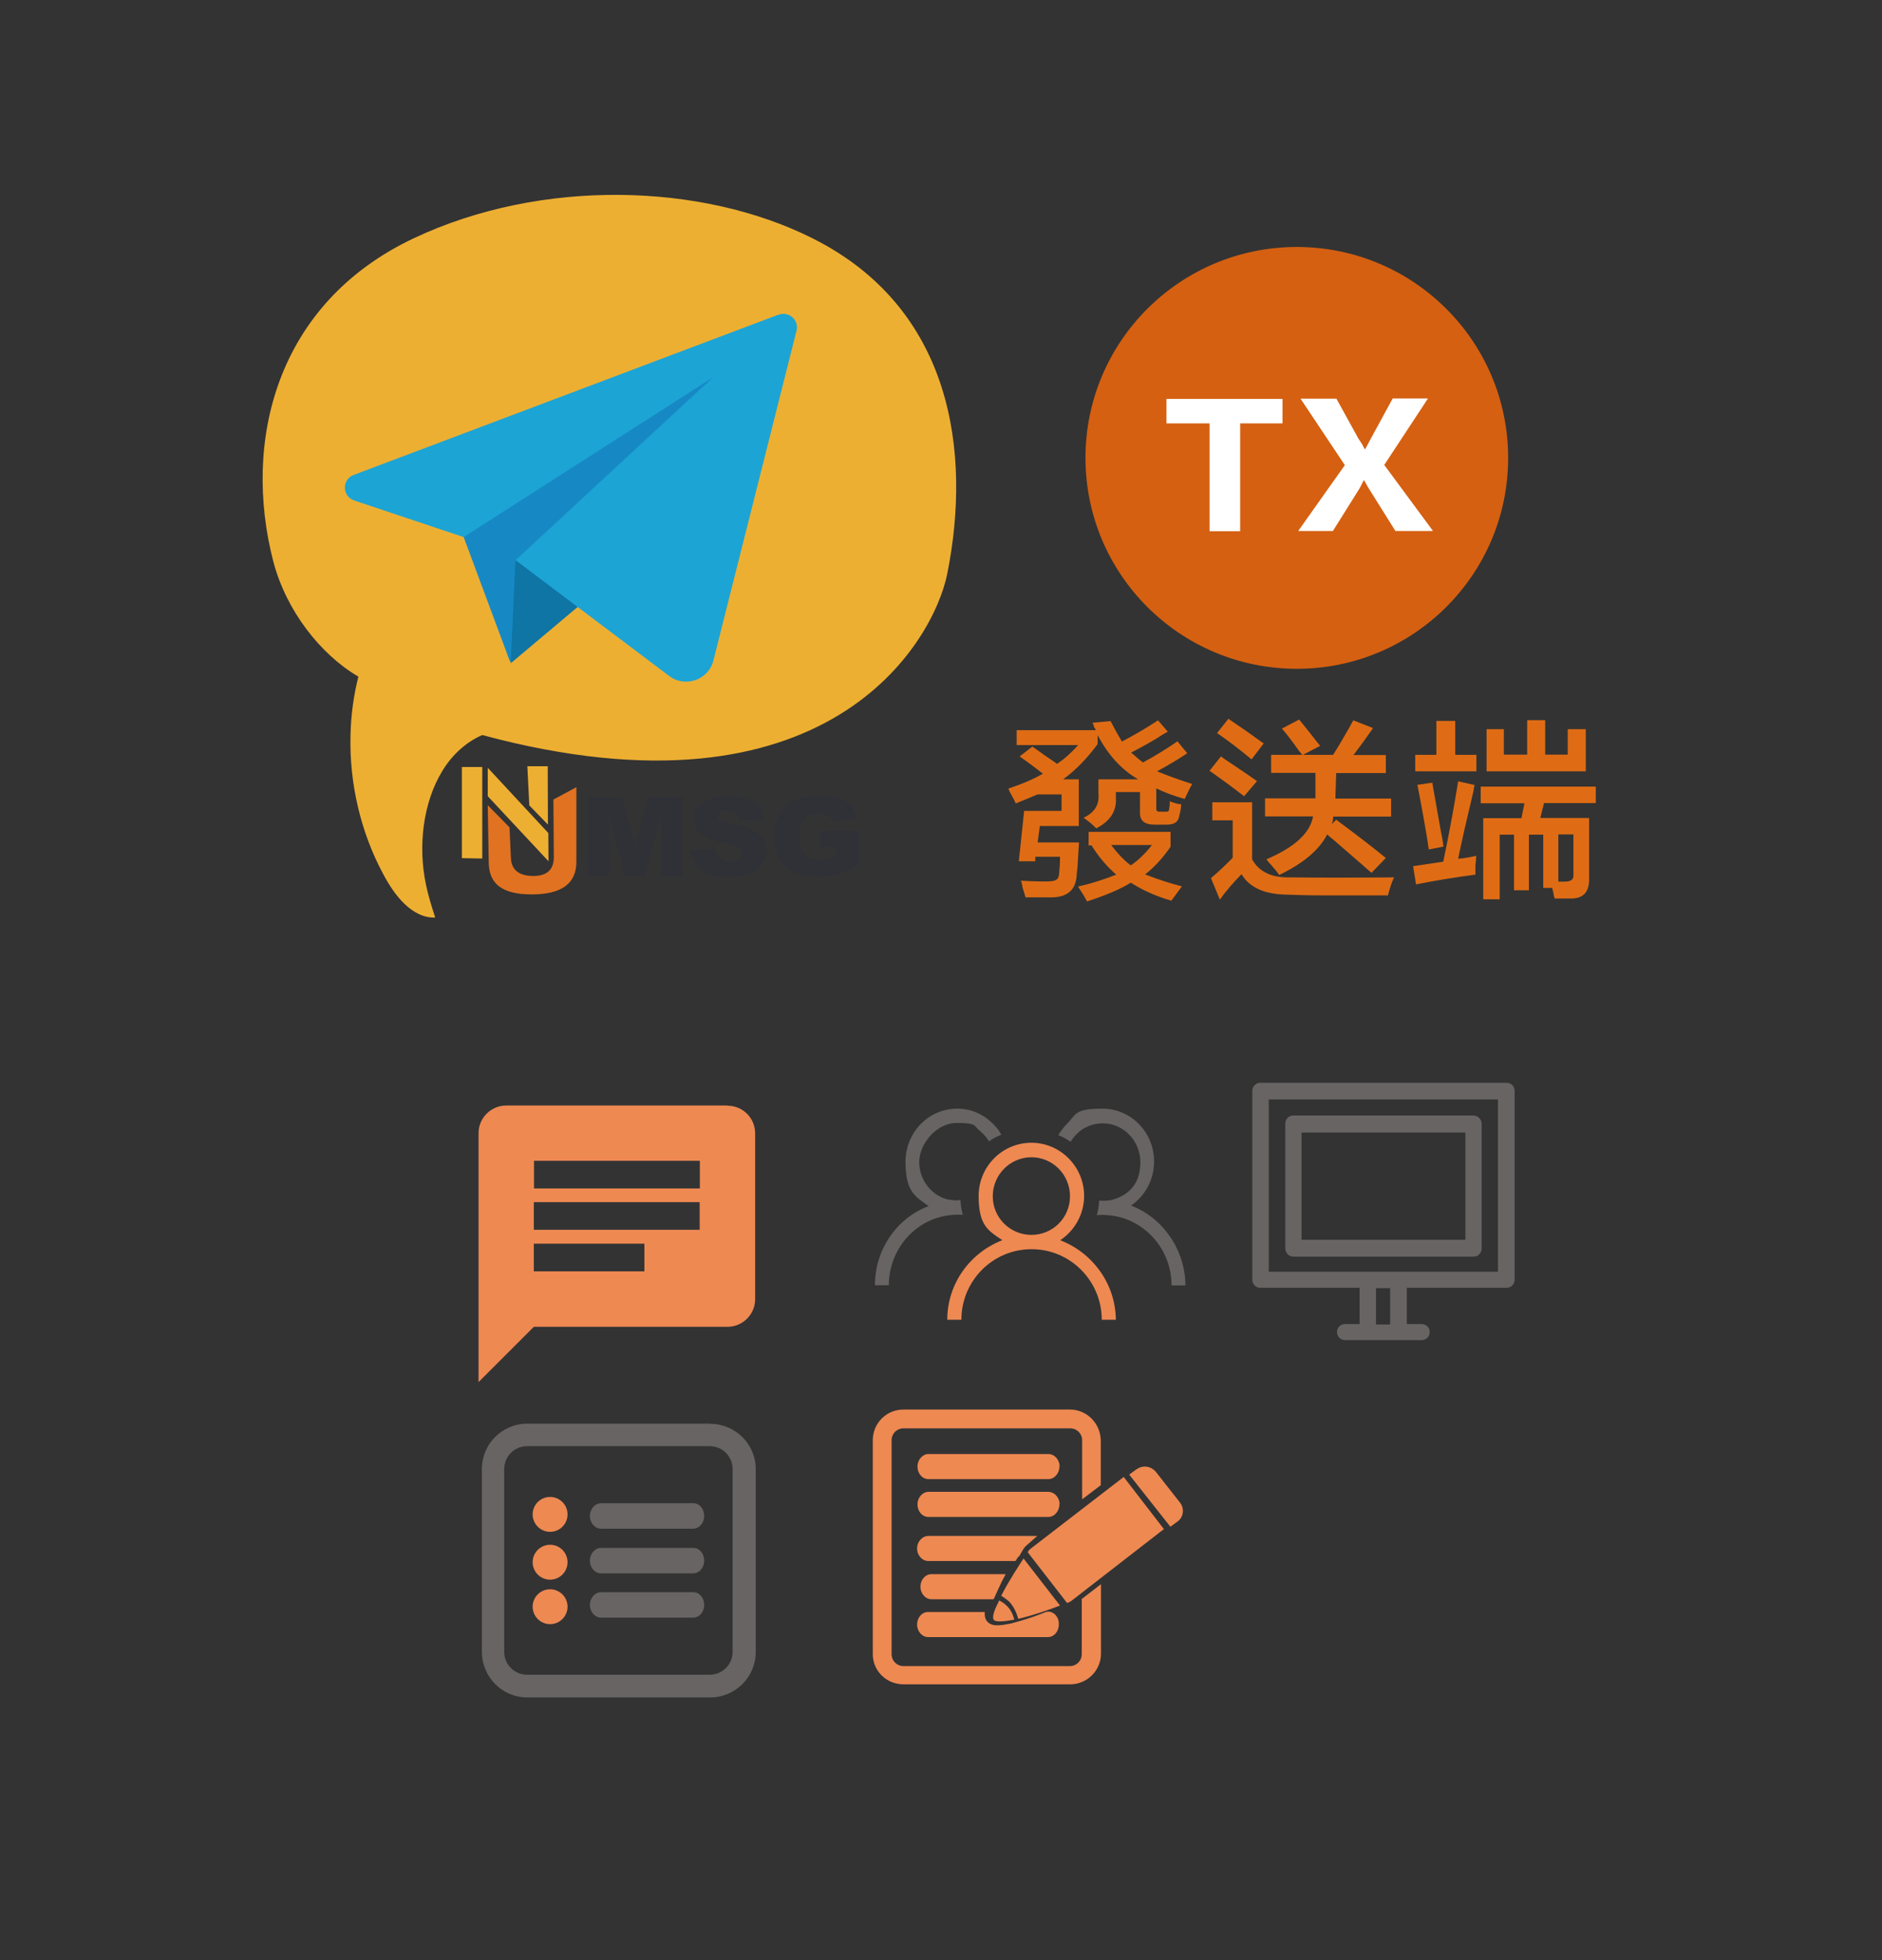
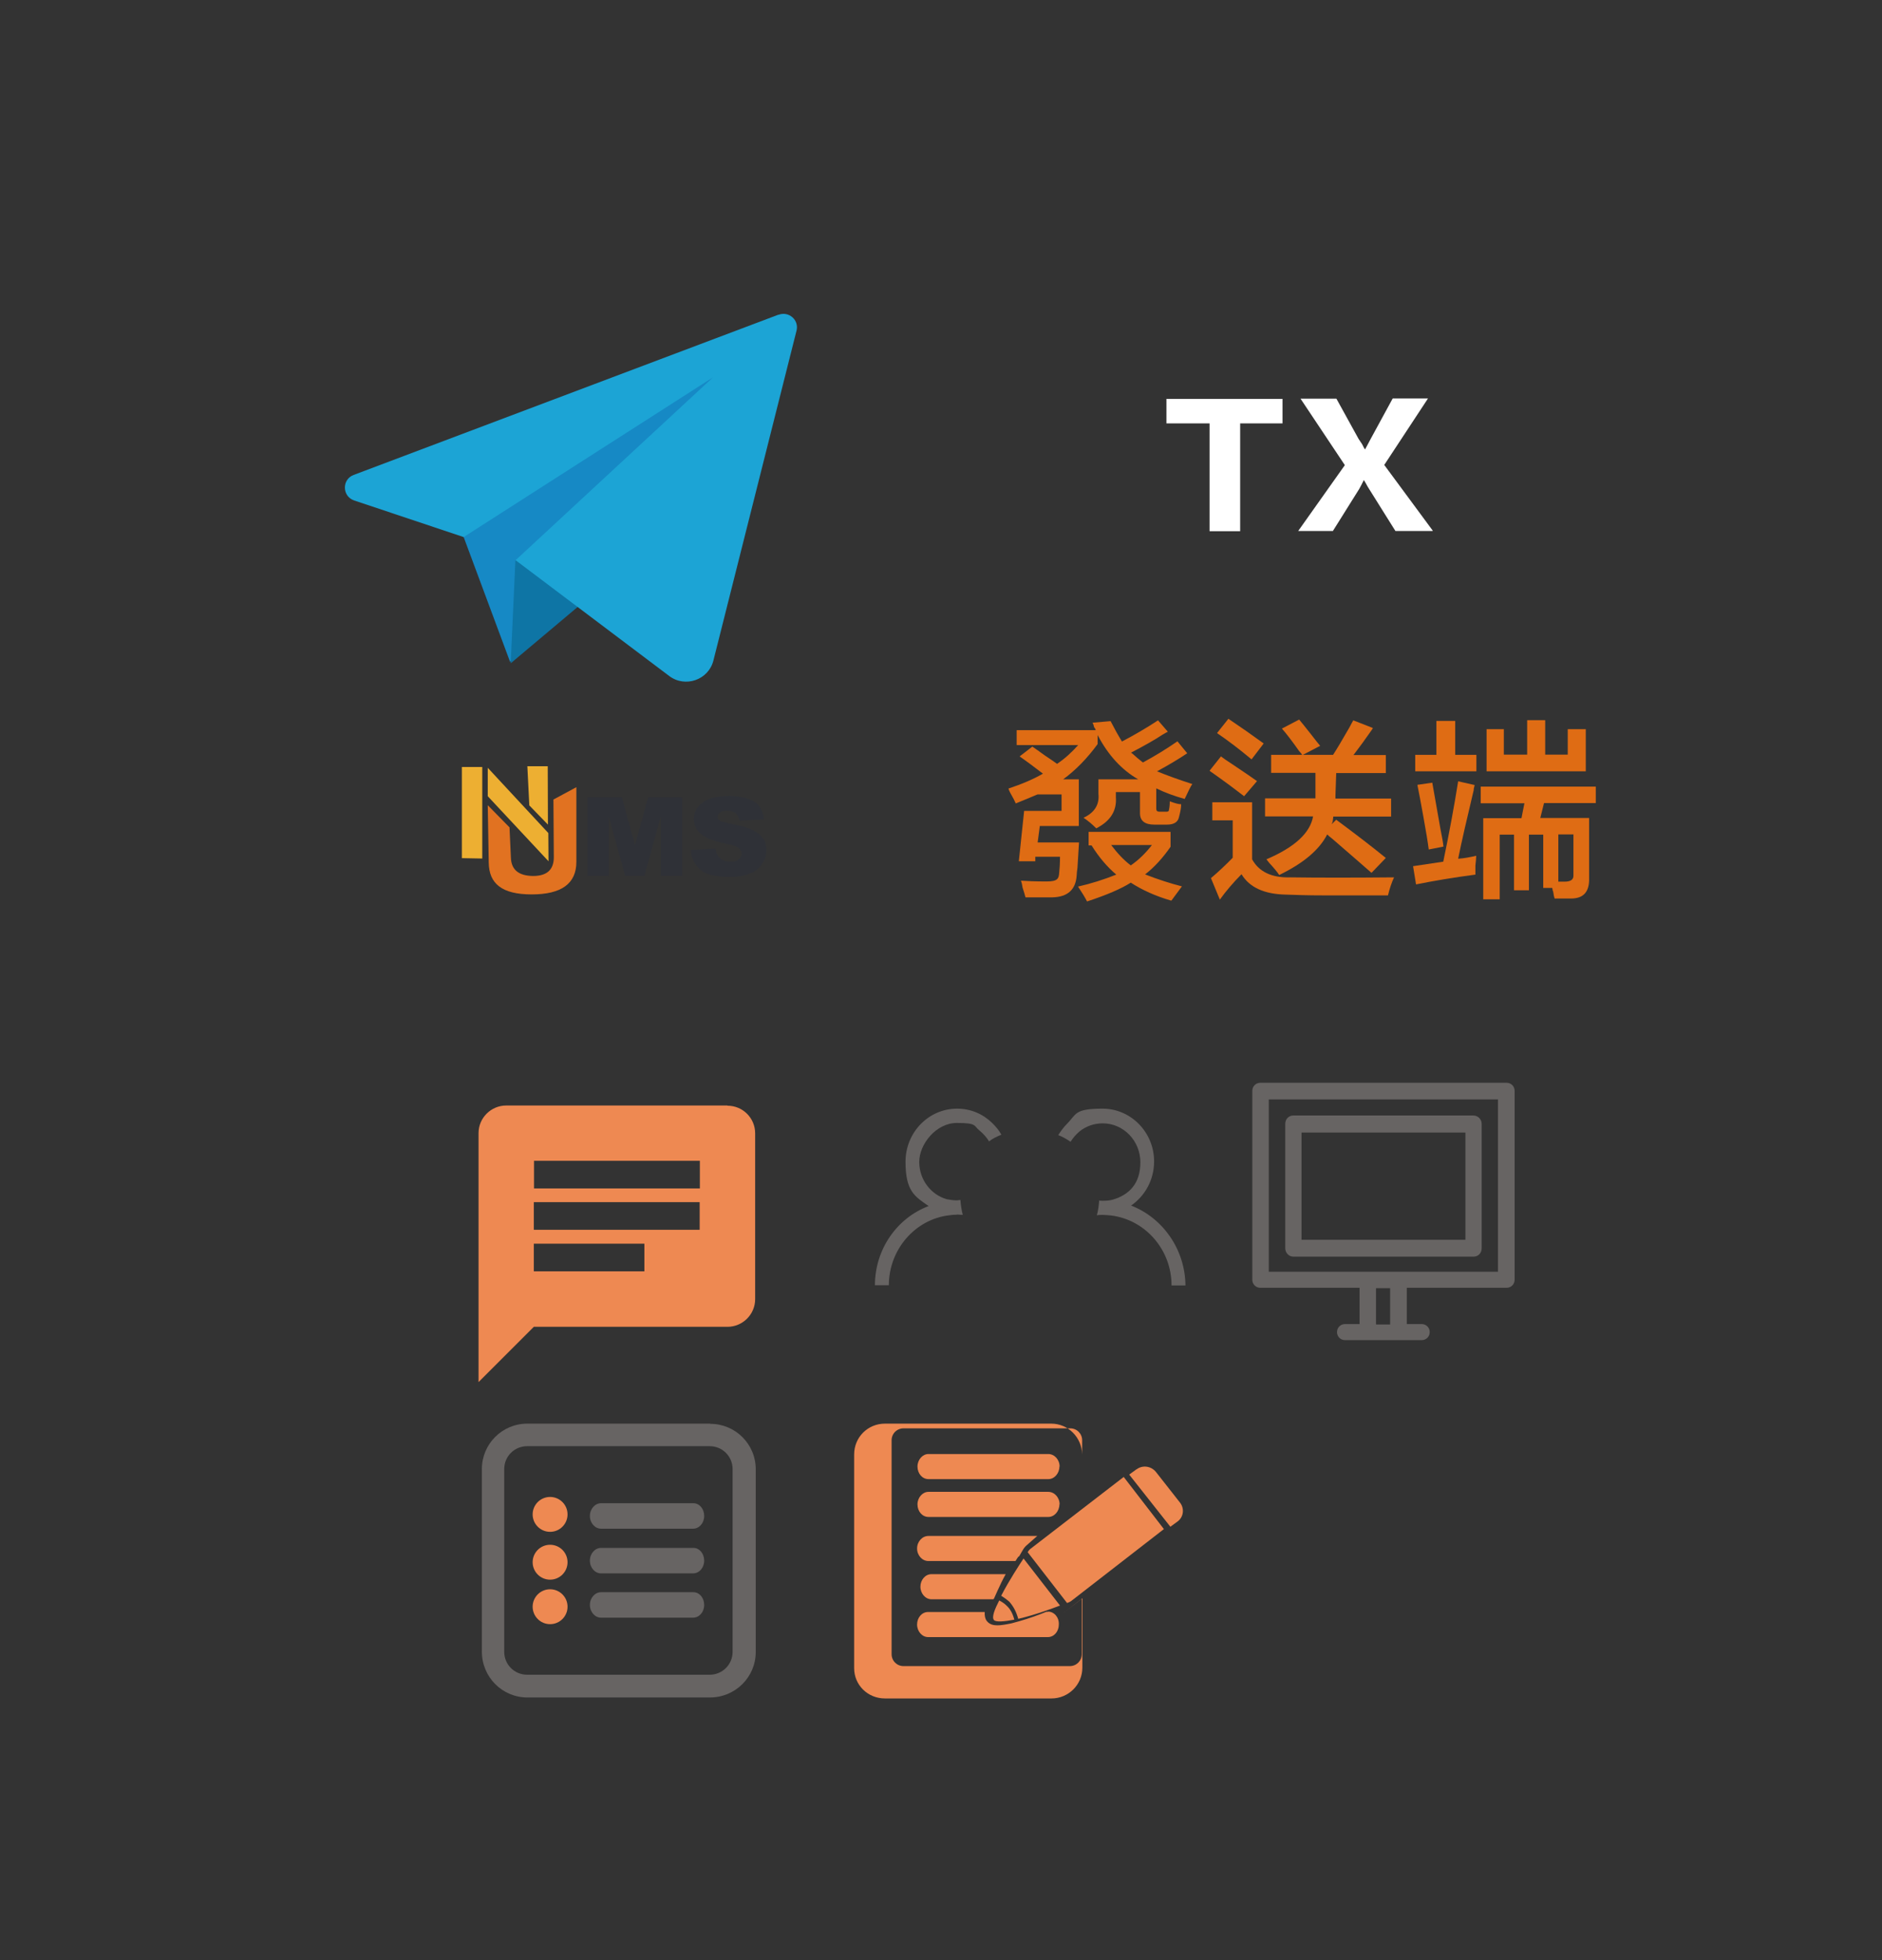
<svg xmlns="http://www.w3.org/2000/svg" version="1.1" viewBox="0 0 960 1000">
  <rect x="0" y="0" width="960" height="1000" fill="#333333" stroke="none" />
  <defs>
    <style>
      .cls-1, .cls-2 {
        fill: #676463;
      }

      .cls-1, .cls-3 {
        fill-rule: evenodd;
      }

      .cls-4 {
        fill: #e17221;
      }

      .cls-5 {
        fill: #1ca4d5;
      }

      .cls-6 {
        isolation: isolate;
      }

      .cls-3, .cls-7 {
        fill: #ee8952;
      }

      .cls-8 {
        fill: #edaf32;
      }

      .cls-9 {
        fill: #0e75a5;
      }

      .cls-10 {
        fill: #fff;
      }

      .cls-11 {
        fill: #1689c5;
      }

      .cls-12 {
        fill: #df6c14;
      }

      .cls-13 {
        fill: #d56011;
      }

      .cls-14 {
        fill: #2f3137;
      }
    </style>
  </defs>
  <g>
    <g id="_圖層_1" data-name="圖層_1">
      <g id="_圖層_1-2" data-name="_圖層_1">
        <g class="cls-6">
          <g class="cls-6">
            <path class="cls-12" d="M518.2,410c-.2-.5-.6-1.3-1.1-2.3-1.5-2.6-2.4-4.3-2.7-5.4,6.9-2.3,12.8-4.8,17.6-7.6-4.3-3.3-8.3-6.3-11.9-8.8l6.5-5c1.5,1,3.7,2.6,6.5,4.6,3.1,2,5.1,3.5,6.1,4.2,3.9-2.6,7.4-5.8,10.8-9.6h-31.4v-7.6h40.3c0-.2-.2-.8-.8-1.5-.2-1-.5-1.8-.8-2.3l9.2-.8c2,3.9,3.9,7.3,5.8,10.4,6.3-3.3,12.5-6.9,18.4-10.8l5,5.8c-.5.2-1.4.8-2.7,1.5-3.9,2.6-9.2,5.6-16.1,9.2.5.2,1.1.8,1.9,1.5.5.5,1.9,1.7,4.2,3.5,6.1-3.3,12-6.9,17.6-10.8l5,6.1c-4.6,3.1-9.7,6.1-15.4,9.2,4.8,2,10.9,4.2,18,6.5-.8,1-2,3.6-3.9,7.6-5.4-1.5-10.2-3.3-14.5-5.4v10.4c0,1,.5,1.5,1.5,1.5h3.9c.8,0,1.1-.4,1.1-1.1.2-.8.4-2.2.4-4.2,2.6,1,4.5,1.5,5.8,1.5,0,1.8-.4,3.9-1.1,6.5-.5,2.6-2.6,3.9-6.1,3.9h-6.5c-4.8,0-7.3-1.9-7.3-5.8v-10.8h-12.3v2.7c.5,6.9-2.8,12.1-10,15.8-2-2-4.2-3.9-6.5-5.4,5.6-2.6,8.2-6.7,7.6-12.3v-7.3h20.3c-8.4-4.8-15.4-12.4-20.7-22.6v4.6c-5.4,7.4-11.3,13.4-17.6,18h8v23.8h-19.9l-1.1,8.4h21.1c-.2,3.3-.5,7.6-.8,13-.2,1.5-.4,2.8-.4,3.9-.5,7.2-4.6,10.9-12.3,11.1h-13.8c-.2-1-.8-2.7-1.5-5-.2-1.5-.5-2.7-.8-3.5,2.8.2,7.2.4,13,.4s6.3-1.5,6.5-4.6c.2-1.8.4-4.5.4-8h-12.6v2.3h-8.4l2.7-25.7h19.1v-8.4h-12.3c-3.6,1.5-7.3,3.1-11.1,4.6l.2.3ZM597.5,459.5c-8-2.3-14.8-5.4-20.7-9.2-4.8,3.1-12.3,6.3-22.3,9.6-1-2-2.6-4.6-4.6-7.6,6.7-1.5,13.2-3.6,19.5-6.1-4.6-3.9-8.8-8.8-12.6-14.9h-1.5v-6.9h41.8v7.6c-3.9,5.6-8.2,10.4-13,14.1,6.7,2.6,12.9,4.6,18.8,6.1l-5.4,7.3h0ZM587.5,431.1h-20.7c3.1,4.1,6.3,7.6,10,10.4,4.1-2.8,7.6-6.3,10.8-10.4h0Z" />
            <path class="cls-12" d="M634.6,406.2c-3.6-2.8-8.9-6.8-16.1-11.9-.8-.5-1.3-.9-1.5-1.1l5.8-7.3c1.3,1,3.3,2.4,6.1,4.2,5.4,3.6,9.5,6.4,12.3,8.4l-6.5,7.6h0ZM622.3,459.1l-4.6-11.1c3.9-3.3,7.6-6.8,11.1-10.4v-19.1h-10.4v-9.2h20.3v29.1c3.5,6.4,10.1,9.5,19.5,9.2,14.3.2,31.9.2,52.9,0-1.3,2.8-2.3,5.9-3.1,9.2h-32.6c-8,0-14.5-.2-19.5-.4-11-.2-18.6-3.7-22.6-10.4-4.3,4.3-8,8.7-11.1,13h0ZM638.4,387.4c-6.1-5.1-12-9.6-17.6-13.4l5.8-7.3c6.1,4.1,12.1,8.3,18,12.6l-6.1,8h0ZM648.4,394.3v-9.2h15.8c-.2-.5-.8-1.1-1.5-1.9-3.6-5.1-6.5-8.9-8.8-11.5l8.8-4.6c1.5,1.8,3.5,4.3,6.1,7.6,2,2.6,3.5,4.5,4.6,5.8l-8.8,4.6h15.4c2-3.1,4.8-7.8,8.4-14.1.8-1.5,1.4-2.7,1.9-3.5l10,3.9c-.2.5-.8,1.3-1.5,2.3-2.3,3.3-5.1,7.2-8.4,11.5h16.5v9.2h-25.3l-.4,11.5v1.5h28.4v9.2h-29.5c0,.5-.2,1.5-.4,3.1.2-1,.2-.8-.4.8l2.3-2.3c9.7,7.2,18.2,13.7,25.3,19.5l-7.3,7.6c-4.6-4.1-11.3-9.8-19.9-17.3-1.3-1-2.2-1.8-2.7-2.3-4.1,8-12.3,14.8-24.5,20.7-.8-1.3-2.4-3.3-5-6.1-.8-1-1.3-1.7-1.5-1.9,14.3-6.1,22.3-13.4,23.8-21.9h-24.5v-9.2h25.7v-13h-22.3Z" />
            <path class="cls-12" d="M722.3,451.1l-1.5-9.2,15.4-2.3c3.1-14.8,5.6-28.5,7.6-41l8.4,1.9c-.5,2-.6,2.8-.4,2.3-3.6,15.1-6.3,26.8-8,35.3,3.1-.2,6.1-.8,9.2-1.5,0,1.3-.2,3-.4,5v4.6c-11.3,1.5-21.4,3.2-30.3,5h0ZM721.9,393.5v-8.4h10.8v-17.3h9.6v17.3h10.8v8.4h-31.1ZM728.8,433.4c-.5-3.9-1.4-9.3-2.7-16.5-1.3-7.2-2.3-12.6-3.1-16.5l7.6-1.1c1,5.6,2.4,13.6,4.2,23.8.8,3.9,1.3,6.8,1.5,8.8l-7.6,1.5h0ZM755.3,409.7v-8.4h58.7v8.4h-26.4l-1.9,7.6h24.9v30.7c.2,6.9-2.8,10.4-9.2,10.4h-8.4c-.2-.5-.5-1.8-.8-3.9,0,.5-.2,0-.4-1.5h-4.6v-27.2h-7.3v28.4h-7.6v-28.4h-7.3v33h-8.4v-41.4h19.5l1.5-7.6h-22.3,0ZM758.3,393.5v-21.5h8.8v13h11.9v-17.6h9.2v17.6h11.5v-13h9.2v21.5h-50.6,0ZM802.5,425.7h-7.6v24.1h3.1c3.3,0,4.8-1.1,4.6-3.5v-20.7h0Z" />
          </g>
        </g>
        <polygon class="cls-8" points="279.7 425 279.8 439.4 248.8 406.2 248.8 391.7 279.7 425" />
        <polygon class="cls-8" points="279.5 420.7 270 410.9 269 390.9 279.4 390.9 279.5 420.7" />
        <polygon class="cls-8" points="246 438 235.6 437.8 235.6 391.3 246 391.3 246 438" />
        <path class="cls-4" d="M249.3,440.1l-.5-29.3,11.1,11.3.7,15.4c.2,6.2,3.9,9.3,11.3,9.4,7.1,0,10.6-3.2,10.6-9.6l-.2-29.4,11.7-6.3v38.1c0,11.1-7.6,16.6-22.8,16.6s-21.8-5.5-21.9-16.3h0Z" />
-         <path class="cls-8" d="M414.1,121.4c-56.2-28.1-137.8-30.5-202.7,0-71.1,33.4-87.7,104.4-72,165,6.6,25.2,24.1,47.5,43.4,58.8-2.4,9.6-3.8,19.6-4,29.7-.7,25,5.4,50,16.5,70.7,3.1,5.9,6.7,11.4,11.2,15.7,4.5,4.3,10,7.1,15.5,6.8-1.8-5.5-3.5-11-4.7-16.7-4.2-19.7-1.5-42.1,8.4-58.2,5.1-8.4,12.4-14.8,20.3-18.2,176.1,47.4,230.2-47.4,237.2-82.3,12.4-62,2.6-135.5-68.9-171.2h0Z" />
        <path class="cls-14" d="M299.8,406.8h17.4l6.7,24.4,6.7-24.4h17.4v40.1h-10.9v-30.5l-8.4,30.5h-9.8l-8.4-30.5v30.5h-10.9v-40.1h.2Z" />
        <path class="cls-14" d="M352.5,433.6l12.5-.7c.2,1.9.8,3.4,1.7,4.3,1.4,1.6,3.3,2.4,5.8,2.4s3.3-.4,4.3-1.2,1.5-1.8,1.5-2.9-.5-2-1.4-2.8-3.2-1.6-6.8-2.3c-5.8-1.2-9.9-2.8-12.4-4.8s-3.7-4.6-3.7-7.7.6-4,1.9-5.9,3.2-3.3,5.7-4.3c2.6-1,6-1.6,10.5-1.6s9.6,1,12.5,2.8,4.6,4.9,5.1,9.1l-12.5.7c-.3-1.8-1-3.1-2.1-3.9-1-.8-2.5-1.2-4.4-1.2s-2.7.3-3.5.9-1.2,1.4-1.2,2.3.3,1.2,1,1.7c.6.6,2.1,1,4.4,1.4,5.8,1.2,9.9,2.3,12.4,3.5s4.3,2.7,5.5,4.4,1.7,3.8,1.7,5.9-.7,4.9-2.3,7.1c-1.5,2.2-3.6,3.8-6.3,4.9s-6.1,1.7-10.3,1.7c-7.2,0-12.3-1.3-15.1-3.9s-4.4-5.9-4.7-10h0v.2Z" />
-         <path class="cls-14" d="M418,432.3v-8.4h20.4v17c-3.9,2.5-7.4,4.2-10.4,5.1-3,.9-6.6,1.4-10.7,1.4s-9.2-.8-12.4-2.4c-3.2-1.6-5.7-4-7.4-7.2-1.8-3.2-2.7-6.9-2.7-11s1-8.2,2.9-11.4,4.7-5.7,8.4-7.4c2.9-1.3,6.8-1.9,11.7-1.9s8.3.4,10.6,1.2,4.3,2,5.8,3.7,2.7,3.9,3.5,6.4l-12.8,2.1c-.5-1.5-1.4-2.7-2.7-3.5s-2.8-1.2-4.8-1.2c-2.9,0-5.2,1-6.9,2.8-1.7,1.9-2.6,4.9-2.6,8.9s.9,7.4,2.6,9.3c1.8,1.8,4.2,2.8,7.2,2.8s2.9-.2,4.3-.6,2.9-1.1,4.6-2v-3.8h-8.8.2Z" />
        <polygon class="cls-11" points="235.4 271 260.2 337.7 370.1 186.2 235.4 271" />
        <polygon class="cls-9" points="262.9 285.9 260.5 338.4 318.5 289.6 262.9 285.9" />
        <path class="cls-5" d="M396.9,160.6l-216.5,81.7c-6.1,2.3-5.9,10.9.2,13l55.9,18.7,127.2-81.5-100.7,93.3,78.4,59.1c8.1,6.1,20,2,22.5-7.9l42.4-168.3c1.4-5.5-4-10.1-9.2-8.1h0Z" />
-         <ellipse class="cls-13" cx="661.5" cy="233.6" rx="107.8" ry="107.6" />
        <g class="cls-6">
          <g class="cls-6">
            <path class="cls-10" d="M654.3,216h-21.7v55h-15.6v-55h-22v-12.5h59.2v12.5h0Z" />
          </g>
          <g class="cls-6">
            <path class="cls-10" d="M730.8,270.9h-19l-13.4-21.4c-.4-.6-1-1.6-1.8-3.1-.4-.6-.7-1.1-.9-1.5-1.2,2.4-2,3.9-2.4,4.6l-13.4,21.4h-17.7l23.8-33.6-22.6-33.9h18.3l11.3,20.5c.4.6,1,1.5,1.8,2.7.6,1.2,1.1,2.2,1.5,2.7.8-1.4,1.8-3.4,3.1-5.8l11-20.2h18l-22.3,33.9,24.8,33.6h-.2Z" />
          </g>
        </g>
        <g id="chat-bubble">
          <path id="_形状" class="cls-7" d="M371,564h-112.8c-7.7,0-14.1,6.3-14.1,14.1v127l28.2-28.2h98.8c7.7,0,14.1-6.3,14.1-14.1v-84.6c0-7.8-6.3-14.1-14.1-14.1h0ZM272.3,613.3h84.6v14.1h-84.6v-14.1h0ZM328.7,648.6h-56.4v-14.1h56.4v14.1ZM357,606.3h-84.6v-14.1h84.6v14.1Z" />
        </g>
        <g id="_编组">
-           <path id="Fill-1" class="cls-3" d="M506.4,610.3c0-10.9,8.8-19.9,19.7-19.9s19.7,8.9,19.7,19.9-8.8,19.7-19.7,19.7-19.7-8.8-19.7-19.7M540.9,632.7c7.2-4.9,12.1-13.1,12.1-22.6,0-14.9-12.1-27.1-26.9-27.1s-26.9,12.1-26.9,27.1,4.7,17.7,12.1,22.6c-16.3,6.3-28.1,22-28.1,40.6h7.2c0-19.9,16-36,35.8-36s35.8,16.2,35.8,36h7.2c-.2-18.5-12-34.3-28.5-40.6" />
          <path id="Fill-3" class="cls-1" d="M576.9,615.1c7.1-4.9,11.8-13.1,11.8-22.6,0-14.8-11.8-26.9-26.3-26.9s-13.3,2.9-18,7.6c-1.7,1.7-3.2,3.7-4.6,5.9,2.2.8,4.2,2,6.3,3.4,1.2-2,2.9-3.9,4.7-5.4,3.2-2.5,7.2-4,11.7-4,10.6,0,19.2,8.9,19.2,19.9s-5.9,16.6-14,19c-1.7.5-3.4.6-5.2.6s-1.2,0-1.8-.2c-.2,2.5-.5,5.1-1.2,7.6,1-.2,2-.2,3.1-.2s2.9.2,4.2.3c17.4,2.2,30.8,17.4,30.8,35.7h7.1c-.2-18.6-11.7-34.5-27.6-40.7" />
          <path id="Fill-5" class="cls-1" d="M488,619.6c1,0,2,.2,3.1.2-.6-2.3-1-4.9-1.2-7.6-.6,0-1.2.2-1.8.2-1.8,0-3.5-.3-5.2-.6-8-2.3-14-9.9-14-19s8.6-19.9,19.2-19.9,8.4,1.5,11.7,4c1.8,1.5,3.5,3.4,4.7,5.4,1.8-1.4,4-2.5,6.3-3.4-1.2-2.2-2.7-4-4.6-5.9-4.7-4.6-10.9-7.4-18-7.4-14.5,0-26.3,12.1-26.3,27.1s4.7,17.7,11.8,22.6c-16,6-27.4,21.9-27.4,40.4h7.1c0-18.3,13.5-33.7,30.8-35.7,1.2-.2,2.7-.3,4-.3" />
        </g>
        <g id="_编组-5">
          <path id="Fill-3-2" class="cls-1" d="M764.1,648.8h-116.9v-87.9h116.9v87.9ZM701.9,675.7h7.2v-18.5h-7.2v18.5ZM768.4,552.4h-125.5c-2.3,0-4.1,1.8-4.1,4.1v96.4c0,2.3,1.8,4.1,4.1,4.1h50.6v18.5h-7.4c-2.3,0-4.1,1.8-4.1,4.1s1.8,4.1,4.1,4.1h39.1c2.3,0,4.1-1.8,4.1-4.1s-1.8-4.1-4.1-4.1h-7.6v-18.5h50.9c2.3,0,4.1-1.8,4.1-4.1v-96.4c0-2.3-1.8-4.1-4.1-4.1h0Z" />
          <path id="Fill-4" class="cls-1" d="M663.9,632.5h83.6v-54.7h-83.6v54.7ZM751.5,569.1h-91.8c-2.3,0-4.1,1.8-4.1,4.3v63.4c0,2.3,1.8,4.3,4.1,4.3h92c2.3,0,4.1-1.8,4.1-4.3v-63.4c0-2.3-1.8-4.3-4.3-4.3h0Z" />
        </g>
        <g id="list-square-rounded-interface-symbol">
          <path id="_形状-2" class="cls-2" d="M362.2,726.3h-93.2c-12.9,0-23.2,10.4-23.2,23.2v93.1c0,13,10.4,23.4,23.2,23.4h93.1c13,0,23.4-10.4,23.4-23.2v-93.2c0-12.9-10.4-23.2-23.2-23.2h0ZM373.7,842.7c0,6.5-5.2,11.7-11.7,11.7h-93.1c-6.5,0-11.7-5.2-11.7-11.7v-93.2c0-6.5,5.2-11.7,11.7-11.7h93.1c6.5,0,11.7,5.2,11.7,11.7v93.2Z" />
          <circle id="_椭圆形" class="cls-7" cx="280.6" cy="772.6" r="8.9" />
          <path id="_路径" class="cls-2" d="M353.7,766.9h-47.1c-3.1,0-5.7,2.9-5.7,6.5s2.6,6.5,5.7,6.5h46.9c3.2,0,5.7-2.9,5.7-6.5s-2.4-6.5-5.5-6.5h0Z" />
          <circle id="_椭圆形-2" class="cls-7" cx="280.6" cy="797" r="8.9" />
          <path id="_路径-2" class="cls-2" d="M353.7,789.7h-47.1c-3.1,0-5.7,2.9-5.7,6.5s2.6,6.5,5.7,6.5h46.9c3.2,0,5.7-2.9,5.7-6.5s-2.4-6.5-5.5-6.5h0Z" />
          <circle id="_椭圆形-3" class="cls-7" cx="280.6" cy="819.7" r="8.9" />
          <path id="_路径-3" class="cls-2" d="M353.7,812.3h-47.1c-3.1,0-5.7,2.9-5.7,6.5s2.6,6.5,5.7,6.5h46.9c3.2,0,5.7-2.9,5.7-6.5s-2.4-6.5-5.5-6.5h0Z" />
        </g>
        <g id="_编组-2">
-           <path id="Fill-1-2" class="cls-3" d="M551.8,815.7v28.2c0,3.4-2.7,6.1-6.1,6.1h-84.8c-3.4,0-6.1-2.7-6.1-6.1v-109.1c0-3.4,2.7-6.1,6.1-6.1h85c3.4,0,6.1,2.7,6.1,6.1v30.1l9.5-7.2v-22.9c-.2-8.7-7.1-15.7-15.8-15.7h-84.8c-8.7,0-15.7,6.9-15.7,15.7v109.1c0,8.5,6.9,15.4,15.7,15.4h85c8.5,0,15.7-6.9,15.7-15.7v-35.4l-9.6,7.4h0Z" />
+           <path id="Fill-1-2" class="cls-3" d="M551.8,815.7v28.2c0,3.4-2.7,6.1-6.1,6.1h-84.8c-3.4,0-6.1-2.7-6.1-6.1v-109.1c0-3.4,2.7-6.1,6.1-6.1h85c3.4,0,6.1,2.7,6.1,6.1v30.1v-22.9c-.2-8.7-7.1-15.7-15.8-15.7h-84.8c-8.7,0-15.7,6.9-15.7,15.7v109.1c0,8.5,6.9,15.4,15.7,15.4h85c8.5,0,15.7-6.9,15.7-15.7v-35.4l-9.6,7.4h0Z" />
          <g id="_编组-9">
            <path id="Fill-3-3" class="cls-3" d="M514.9,817.2c2.1,2.4,3.5,5.1,4.5,8.7,8.8-2.1,17.4-5.3,21.3-6.8l-18.6-24c-2.1,3.2-7.2,10.9-11.4,19,1.3.8,2.7,1.8,4.2,3.1" />
            <path id="Fill-5-2" class="cls-3" d="M513.4,819.1c-1.1-1.1-2.4-1.9-3.7-2.6-2.4,4.7-3.9,8.5-2.7,10,1,1.1,5.1.8,10.4-.2-.8-3.1-2.1-5.5-4-7.2" />
            <path id="Fill-7" class="cls-3" d="M524.3,792l20,25.8c.6-.2,1.4-.5,2.1-1l47.3-36.7-20.5-26.6-47.6,36.7c-.6.5-1.1,1.1-1.4,1.8" />
            <path id="Fill-9" class="cls-3" d="M579.7,749.6l-3.7,2.7,21,26.6,3.7-2.7c3.1-2.3,3.5-6.6,1.3-9.5l-12.4-15.8c-2.6-3.1-6.9-3.5-9.8-1.3" />
          </g>
          <path id="Fill-11" class="cls-3" d="M540.4,748.2c0,3.5-2.6,6.4-5.6,6.4h-61.2c-3.2,0-5.6-2.9-5.6-6.4s2.6-6.4,5.6-6.4h61.1c3.2,0,5.8,2.9,5.8,6.4" />
          <path id="Fill-13" class="cls-3" d="M540.4,767.5c0,3.5-2.6,6.4-5.6,6.4h-61.2c-3.2,0-5.6-2.9-5.6-6.4s2.6-6.4,5.6-6.4h61.1c3.2,0,5.8,2.9,5.8,6.4" />
          <path id="Fill-15" class="cls-3" d="M519.8,794.1l1.8-3.1c.6-1.1,1.4-2.1,2.4-2.9l5.1-4.5h-55.5c-3.2,0-5.8,2.9-5.8,6.4s2.6,6.4,5.8,6.4h44.4c.6-1,1.1-1.8,1.6-2.4" />
          <path id="Fill-17" class="cls-3" d="M507,815.6h0l1.8-4h0c1.3-2.9,2.7-5.8,4.2-8.5h-37.9c-3.1,0-5.6,2.9-5.6,6.4s2.6,6.4,5.6,6.4h31.6l.3-.3" />
          <path id="Fill-19" class="cls-3" d="M534.7,822.3h-1c-3.9,1.6-8.8,3.4-13.8,4.8h0l-4,1.1h0c-2.9.6-5.3,1-7.1,1s-4-.3-5.5-2.3c-.8-1.1-1.1-2.6-1-4.5h-28.9c-3.2,0-5.6,2.9-5.6,6.4s2.6,6.4,5.6,6.4h61.1c3.2,0,5.6-2.9,5.6-6.4.2-3.7-2.4-6.6-5.5-6.6" />
        </g>
      </g>
    </g>
  </g>
</svg>